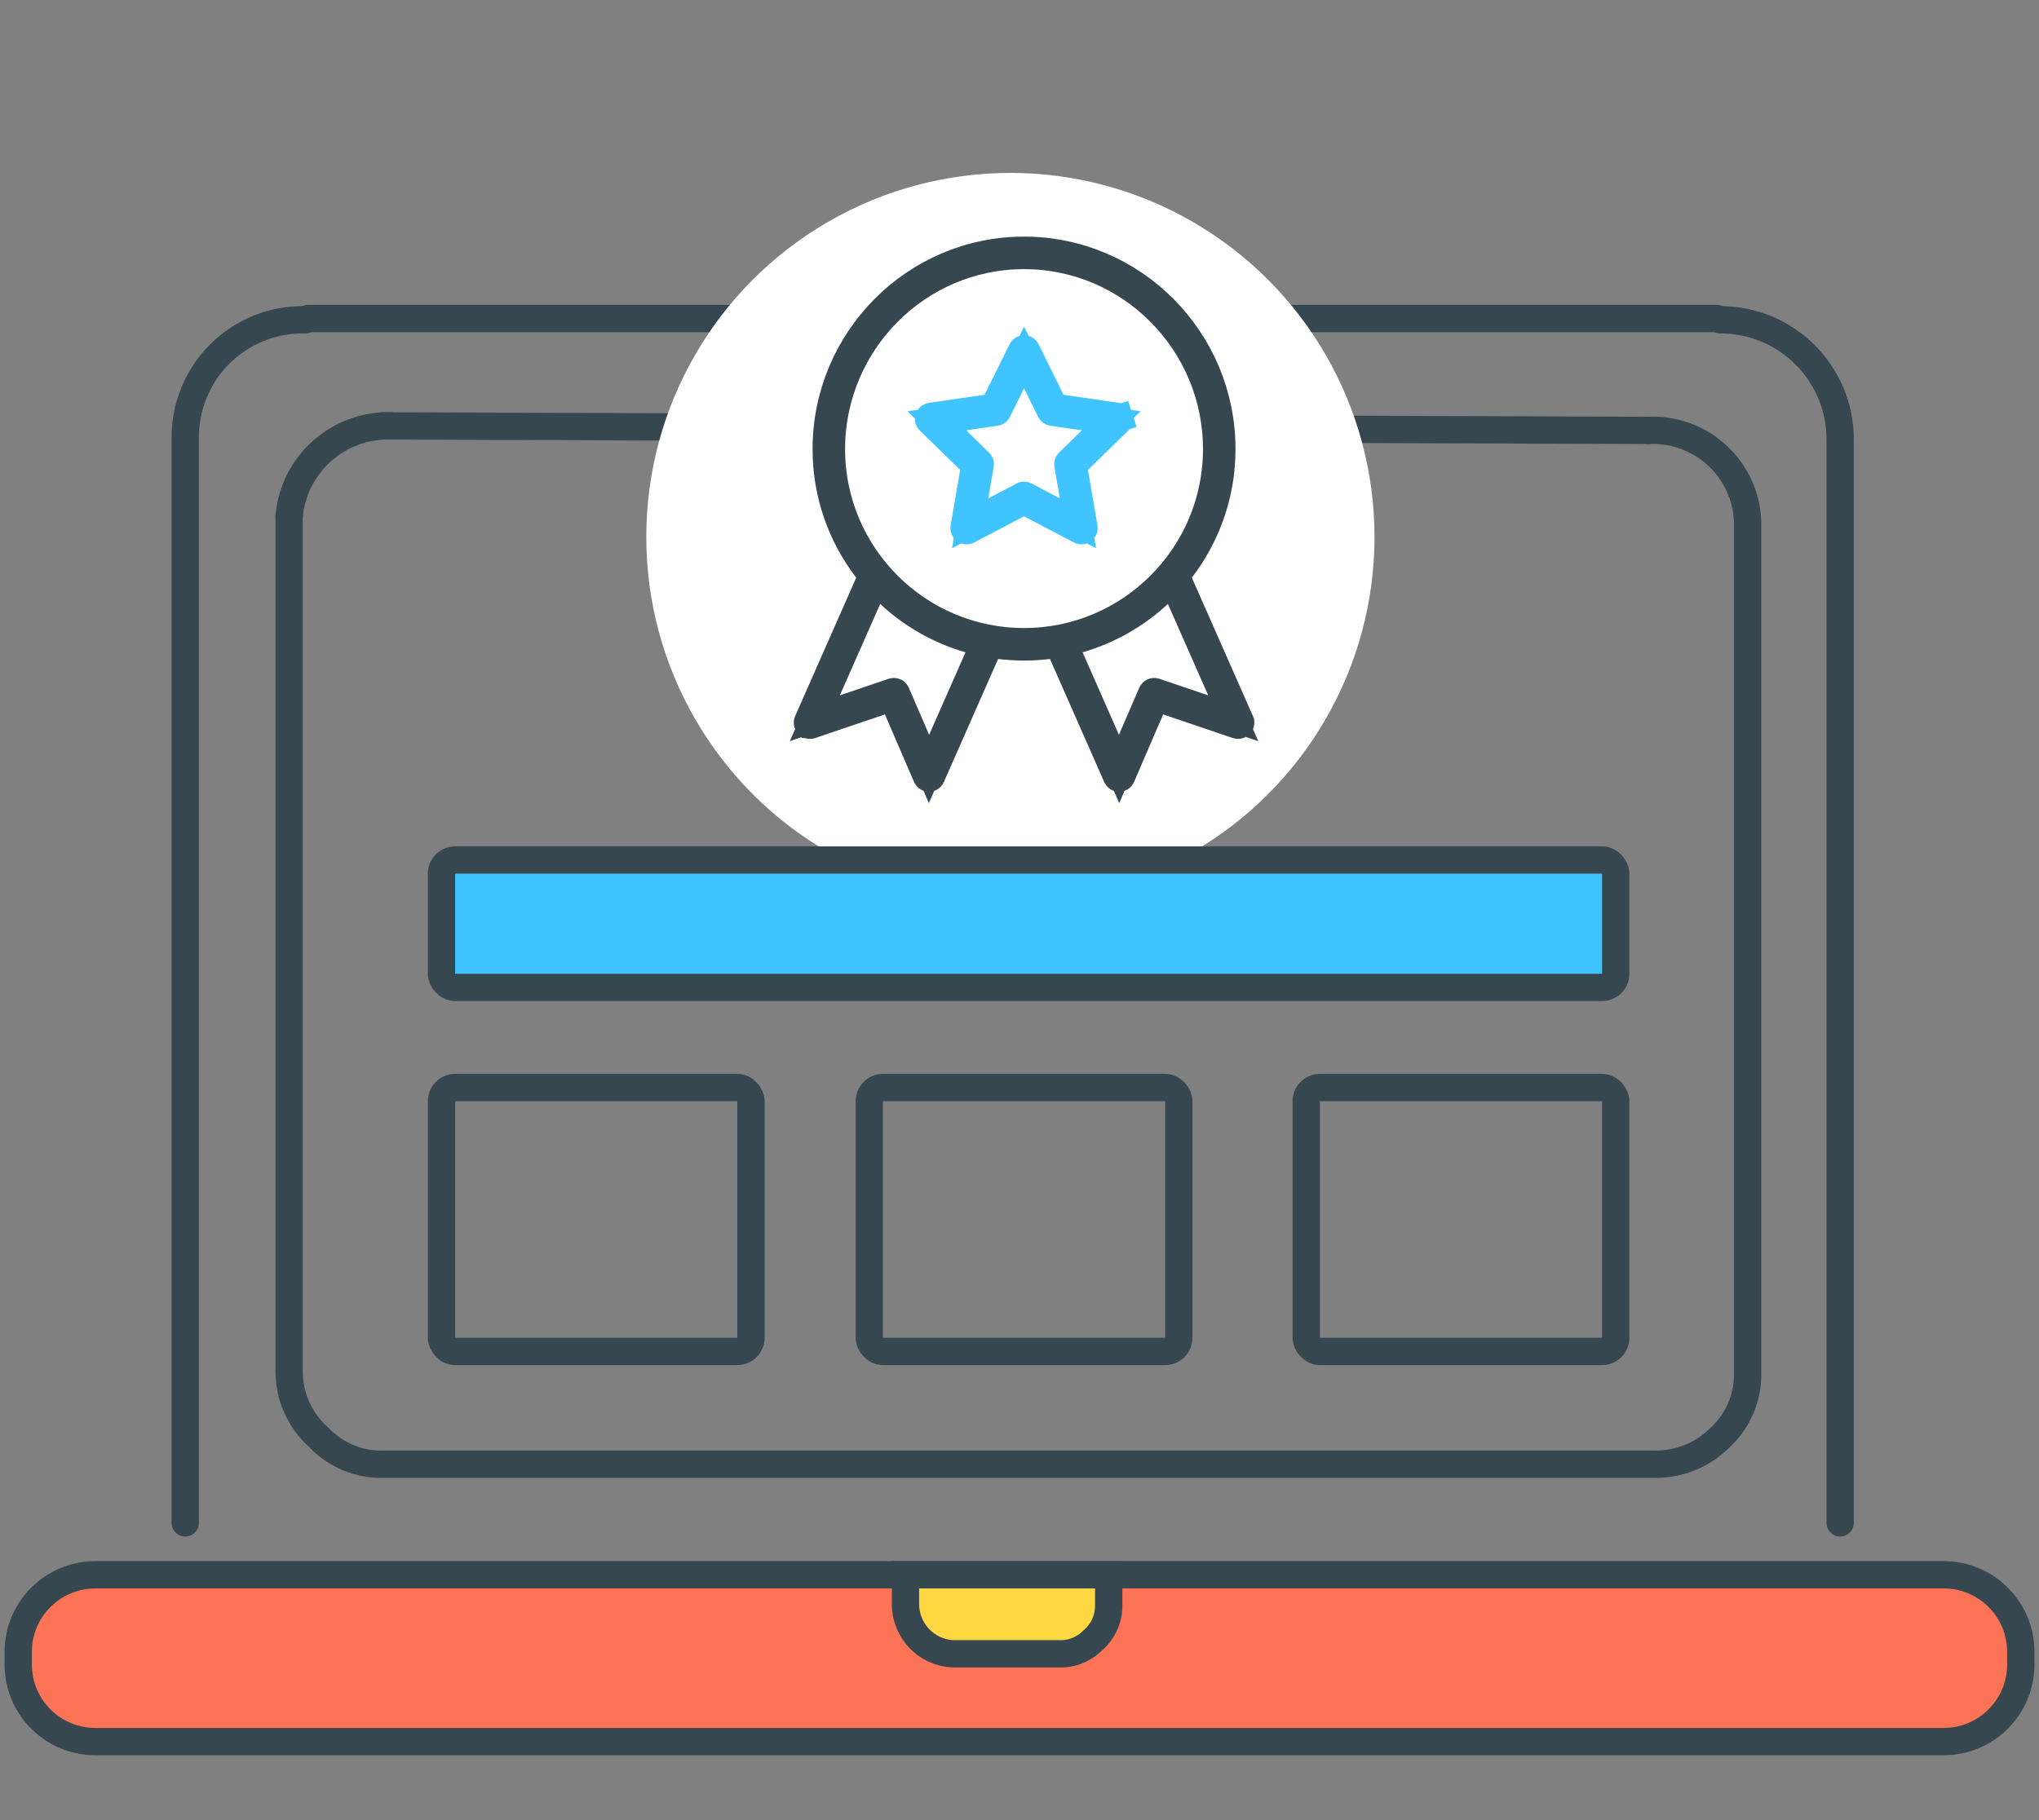
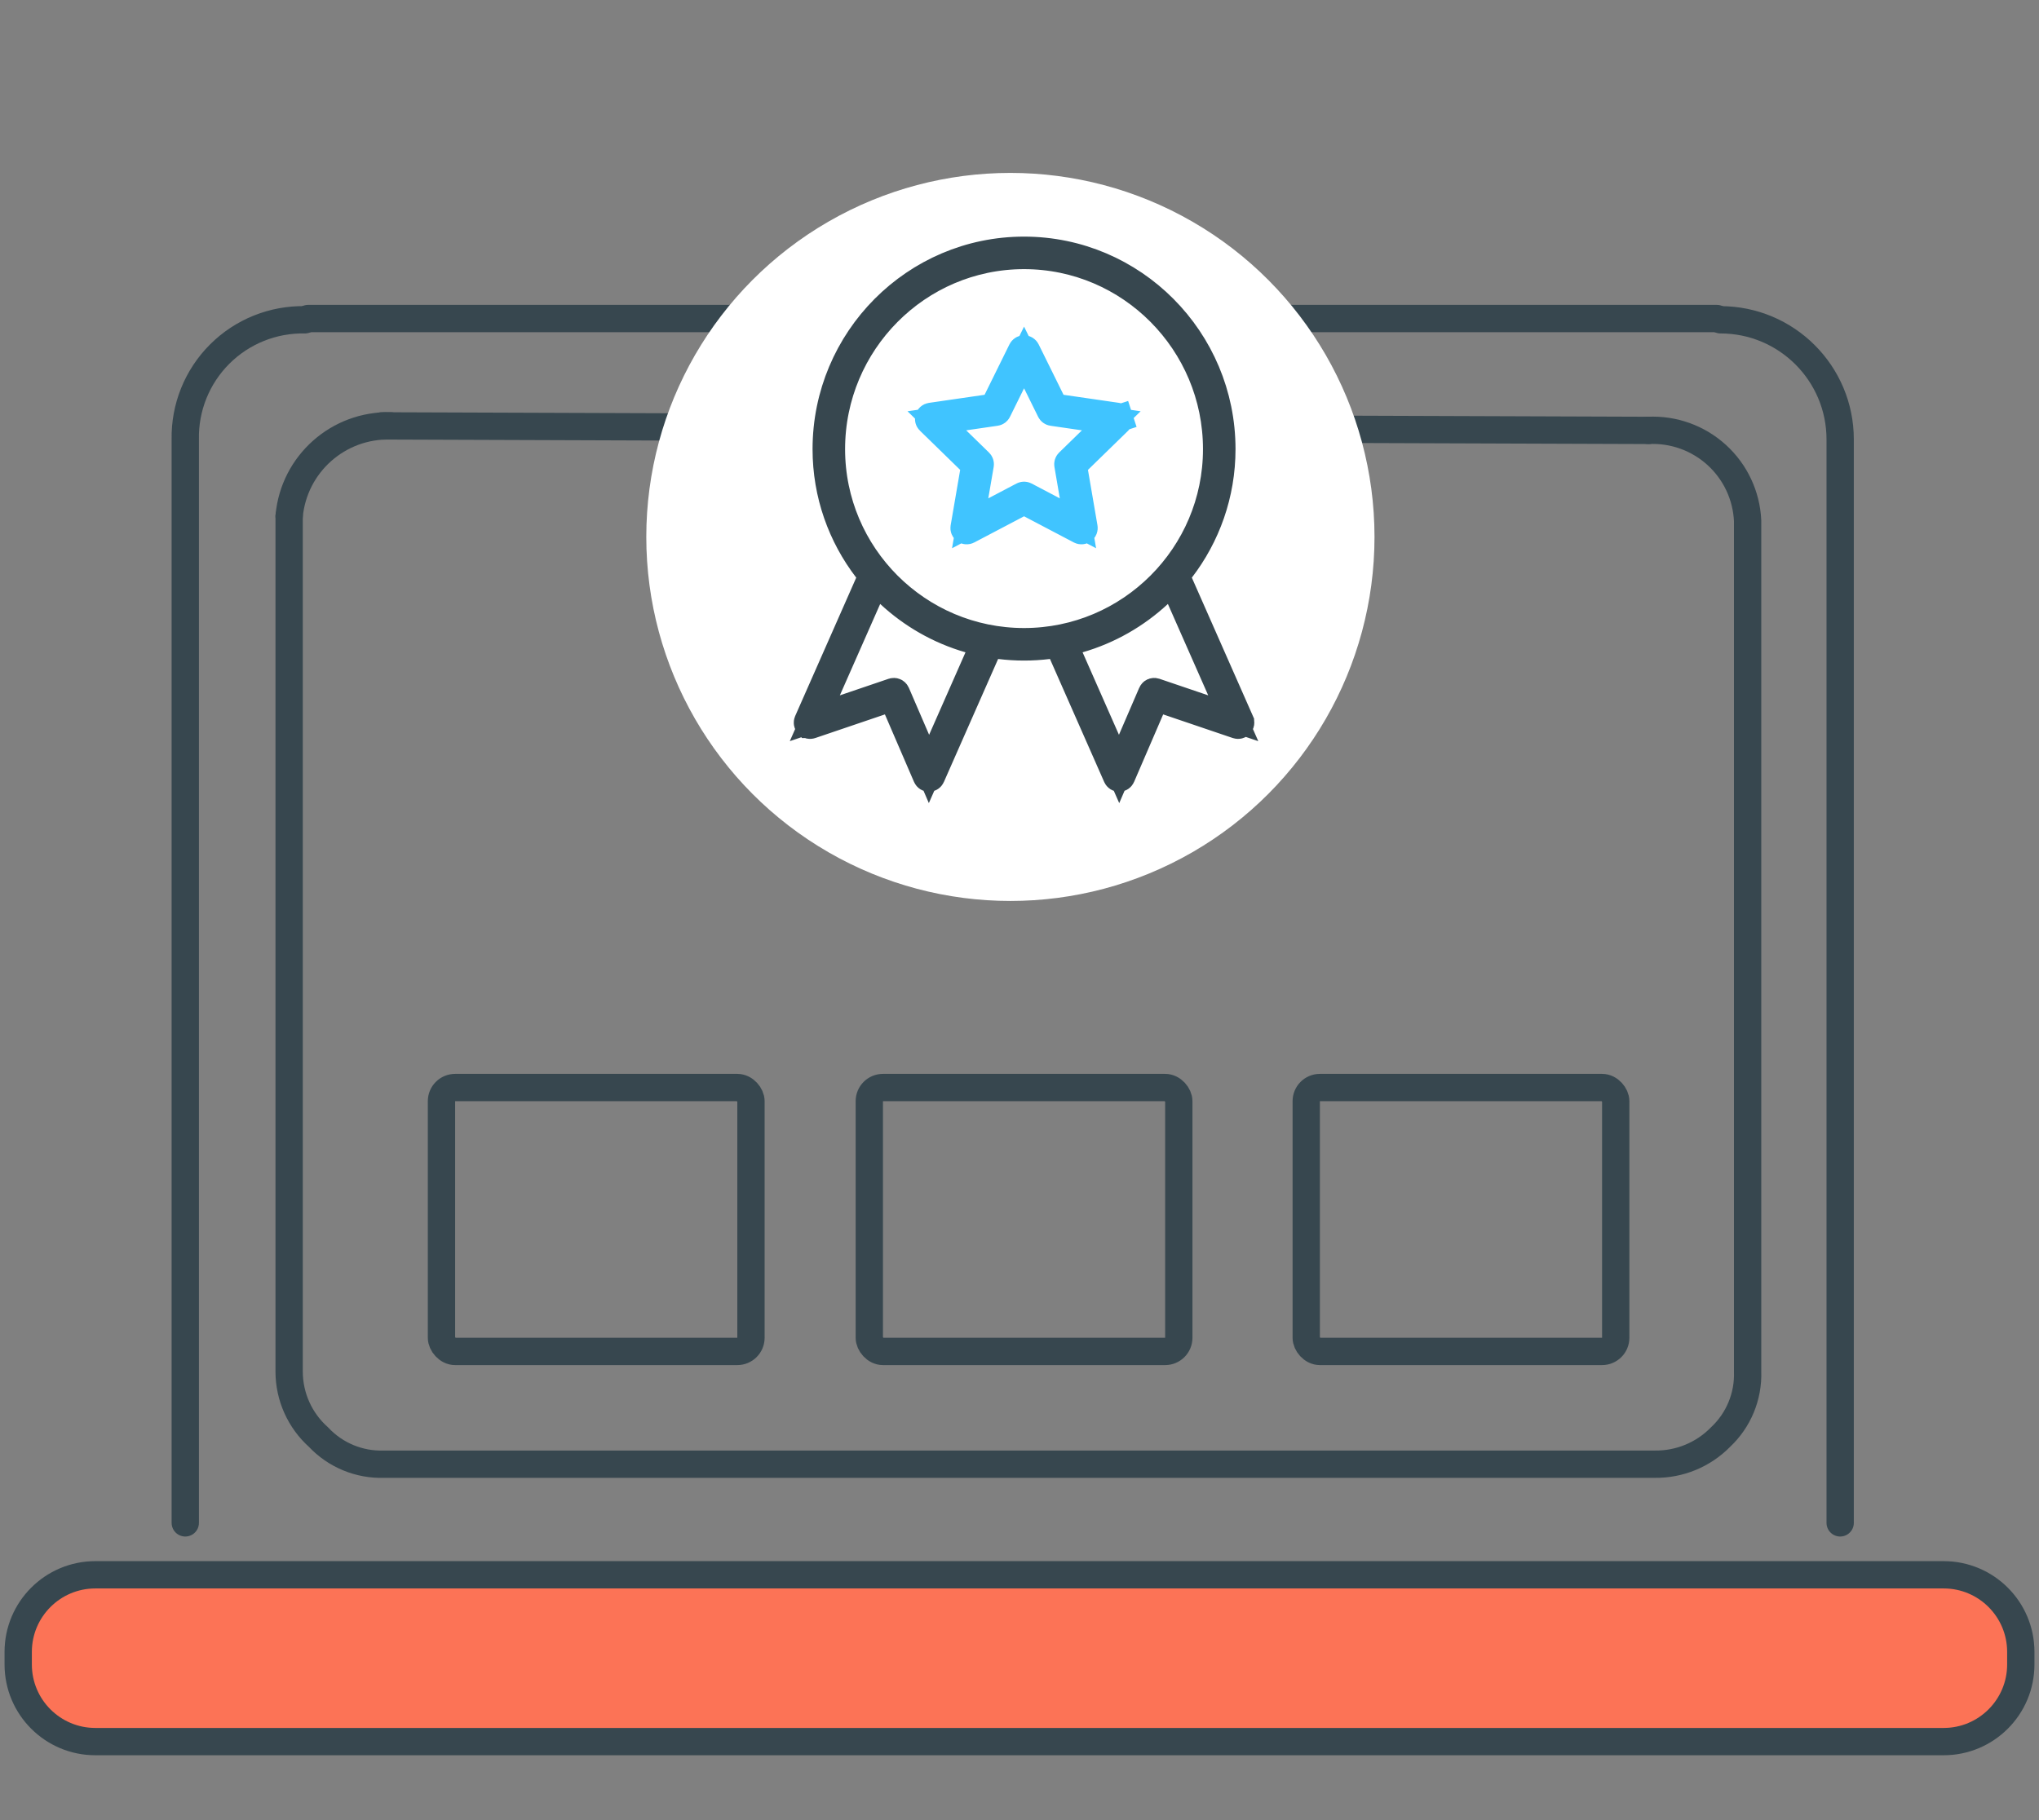
<svg xmlns="http://www.w3.org/2000/svg" width="224" height="200" viewBox="0 0 224 200" fill="none">
  <rect x="0" y="0" width="224" height="200" fill="#808080" stroke="none" />
  <path d="M181.076 47.293C183.84 47.158 186.543 48.129 188.591 49.99C190.638 51.851 191.861 54.45 191.989 57.214V150.721C192.08 153.435 190.995 156.057 189.013 157.913C187.121 159.844 184.523 160.919 181.82 160.89H42.181C39.466 160.98 36.845 159.895 34.988 157.913C32.941 156.082 31.768 153.467 31.764 150.721V56.718" stroke="#37474F" stroke-width="3" stroke-linecap="round" />
  <path d="M41.932 46.797L181.075 47.293" stroke="#37474F" stroke-width="3" stroke-linecap="round" />
  <path d="M189.012 35.14C196.272 35.14 202.157 41.025 202.157 48.285V167.338" stroke="#37474F" stroke-width="3" stroke-linecap="round" />
  <path d="M33.499 35.14C29.993 35.072 26.609 36.435 24.129 38.915C21.649 41.395 20.286 44.779 20.354 48.285V167.338" stroke="#37474F" stroke-width="3" stroke-linecap="round" />
  <path d="M33.844 35.001H188.613" stroke="#37474F" stroke-width="3" stroke-linecap="round" stroke-linejoin="round" />
  <path d="M213.526 173.043H10.474C5.794 173.043 2 176.837 2 181.517V182.898C2 187.578 5.794 191.372 10.474 191.372H213.526C218.206 191.372 222 187.578 222 182.898V181.517C222 176.837 218.206 173.043 213.526 173.043Z" fill="#FC7356" stroke="#37474F" stroke-width="3" stroke-linecap="round" />
-   <path fill-rule="evenodd" clip-rule="evenodd" d="M116.34 181.724H104.683C101.767 181.591 99.472 179.187 99.475 176.267V173.043H121.797V176.267C121.857 177.786 121.217 179.249 120.061 180.236C119.085 181.233 117.735 181.773 116.34 181.724Z" fill="#FFD740" stroke="#37474F" stroke-width="3" stroke-linecap="round" />
  <path d="M31.764 56.718C32.285 50.985 37.17 46.643 42.925 46.797" stroke="#37474F" stroke-width="3" stroke-linecap="round" />
  <rect x="143.5" y="119.5" width="34" height="29" rx="1.5" stroke="#37474F" stroke-width="3" />
  <rect x="48.5" y="119.5" width="34" height="29" rx="1.5" stroke="#37474F" stroke-width="3" />
  <rect x="95.5" y="119.5" width="34" height="29" rx="1.5" stroke="#37474F" stroke-width="3" />
  <circle cx="111" cy="59" r="40" fill="white" />
-   <rect x="48.5" y="94.5" width="129" height="14" rx="1.5" fill="#40C4FF" stroke="#37474F" stroke-width="3" />
  <path d="M88.777 79.6L88.776 79.6C88.7 79.516 88.68 79.395 88.726 79.29C88.726 79.29 88.726 79.29 88.726 79.29L95.436 64.079L95.795 63.266L95.254 62.56C92.44 58.896 90.766 54.317 90.766 49.352C90.766 37.297 100.524 27.5 112.499 27.5C124.473 27.5 134.231 37.297 134.231 49.352C134.231 54.317 132.557 58.895 129.743 62.56L129.202 63.266L129.561 64.079L136.272 79.29L136.272 79.291C136.318 79.395 136.298 79.516 136.221 79.6L136.221 79.6C136.144 79.684 136.024 79.715 135.917 79.678L135.917 79.678L128.266 77.081L126.954 76.635L126.406 77.907L123.208 85.326C123.162 85.431 123.06 85.499 122.947 85.5H122.944H122.944C122.83 85.5 122.727 85.433 122.681 85.329L122.681 85.329L116.719 71.805L116.269 70.785L115.163 70.921C114.289 71.029 113.4 71.085 112.498 71.085C111.597 71.085 110.708 71.028 109.833 70.921L108.728 70.785L108.278 71.805L102.316 85.329C102.316 85.329 102.316 85.329 102.316 85.329C102.27 85.433 102.167 85.5 102.053 85.5H102.05C101.937 85.499 101.835 85.431 101.79 85.326L98.591 77.907L98.043 76.635L96.731 77.081L89.081 79.678C89.081 79.678 89.081 79.678 89.081 79.678C88.973 79.715 88.853 79.684 88.777 79.6ZM132.25 77.827L135.482 78.924L134.104 75.801L129.674 65.759L128.824 63.832L127.281 65.266C124.817 67.556 121.826 69.282 118.514 70.237L116.865 70.713L117.558 72.283L121.553 81.346L122.941 84.495L124.303 81.335L126.532 76.165C126.591 76.026 126.747 75.958 126.888 76.006L126.888 76.006L132.25 77.827ZM97.716 65.266L96.173 63.832L95.323 65.759L90.893 75.801L89.515 78.924L92.748 77.827L98.109 76.006L98.109 76.006C98.251 75.958 98.406 76.026 98.465 76.164L100.694 81.335L102.056 84.494L103.444 81.346L107.44 72.283L108.132 70.713L106.483 70.237C103.171 69.282 100.18 67.556 97.716 65.266ZM112.499 28.074C100.822 28.074 91.34 37.627 91.34 49.352C91.34 61.02 100.831 70.51 112.499 70.51C124.167 70.51 133.657 61.02 133.657 49.352C133.657 37.627 124.175 28.074 112.499 28.074Z" stroke="#37474F" stroke-width="3" />
  <path d="M106.96 51.886L107.093 51.109L106.529 50.559L102.103 46.244C102.102 46.244 102.102 46.244 102.102 46.244C102.102 46.244 102.102 46.244 102.102 46.244C102.024 46.168 101.996 46.053 102.03 45.95L102.03 45.95C102.064 45.846 102.153 45.77 102.262 45.754C102.262 45.754 102.262 45.754 102.262 45.754L108.378 44.865L109.159 44.752L109.508 44.045L112.243 38.502L112.243 38.502C112.292 38.404 112.392 38.342 112.501 38.342C112.61 38.342 112.71 38.404 112.758 38.502C112.758 38.502 112.758 38.502 112.758 38.502L115.494 44.045L115.843 44.752L116.623 44.865L122.74 45.754C122.848 45.77 122.938 45.846 122.972 45.95L124.398 45.486L122.972 45.95C123.006 46.054 122.977 46.168 122.899 46.244C122.899 46.244 122.899 46.244 122.899 46.244L118.473 50.559L117.908 51.109L118.042 51.886L119.087 57.978C119.087 57.978 119.087 57.978 119.087 57.978C119.105 58.086 119.061 58.195 118.972 58.259L118.972 58.259C118.884 58.323 118.767 58.332 118.67 58.281C118.67 58.281 118.67 58.281 118.67 58.281L113.199 55.405L112.501 55.038L111.803 55.405L106.332 58.281C106.332 58.281 106.332 58.281 106.332 58.281C106.235 58.332 106.118 58.323 106.029 58.259C105.941 58.195 105.897 58.086 105.915 57.978C105.915 57.978 105.915 57.978 105.915 57.978L106.96 51.886ZM109.607 45.141L109.607 45.142C109.565 45.226 109.484 45.285 109.391 45.298L105.927 45.802L102.92 46.239L105.096 48.36L107.602 50.803C107.602 50.803 107.602 50.803 107.602 50.803C107.67 50.869 107.701 50.964 107.685 51.057C107.685 51.057 107.685 51.057 107.685 51.057L107.093 54.506L106.58 57.502L109.27 56.088L112.367 54.459L112.367 54.459C112.451 54.415 112.551 54.415 112.634 54.459L112.634 54.459L115.732 56.088L118.422 57.502L117.908 54.506L117.317 51.057L117.317 51.057C117.301 50.964 117.332 50.869 117.399 50.803C117.399 50.803 117.399 50.803 117.399 50.803L119.905 48.36L122.082 46.239L119.074 45.802L115.611 45.298C115.611 45.298 115.611 45.298 115.611 45.298C115.517 45.285 115.437 45.226 115.395 45.141C115.395 45.141 115.395 45.141 115.395 45.141L113.846 42.003L112.501 39.278L111.156 42.003L109.607 45.141Z" fill="#40C4FF" stroke="#40C4FF" stroke-width="3" />
</svg>